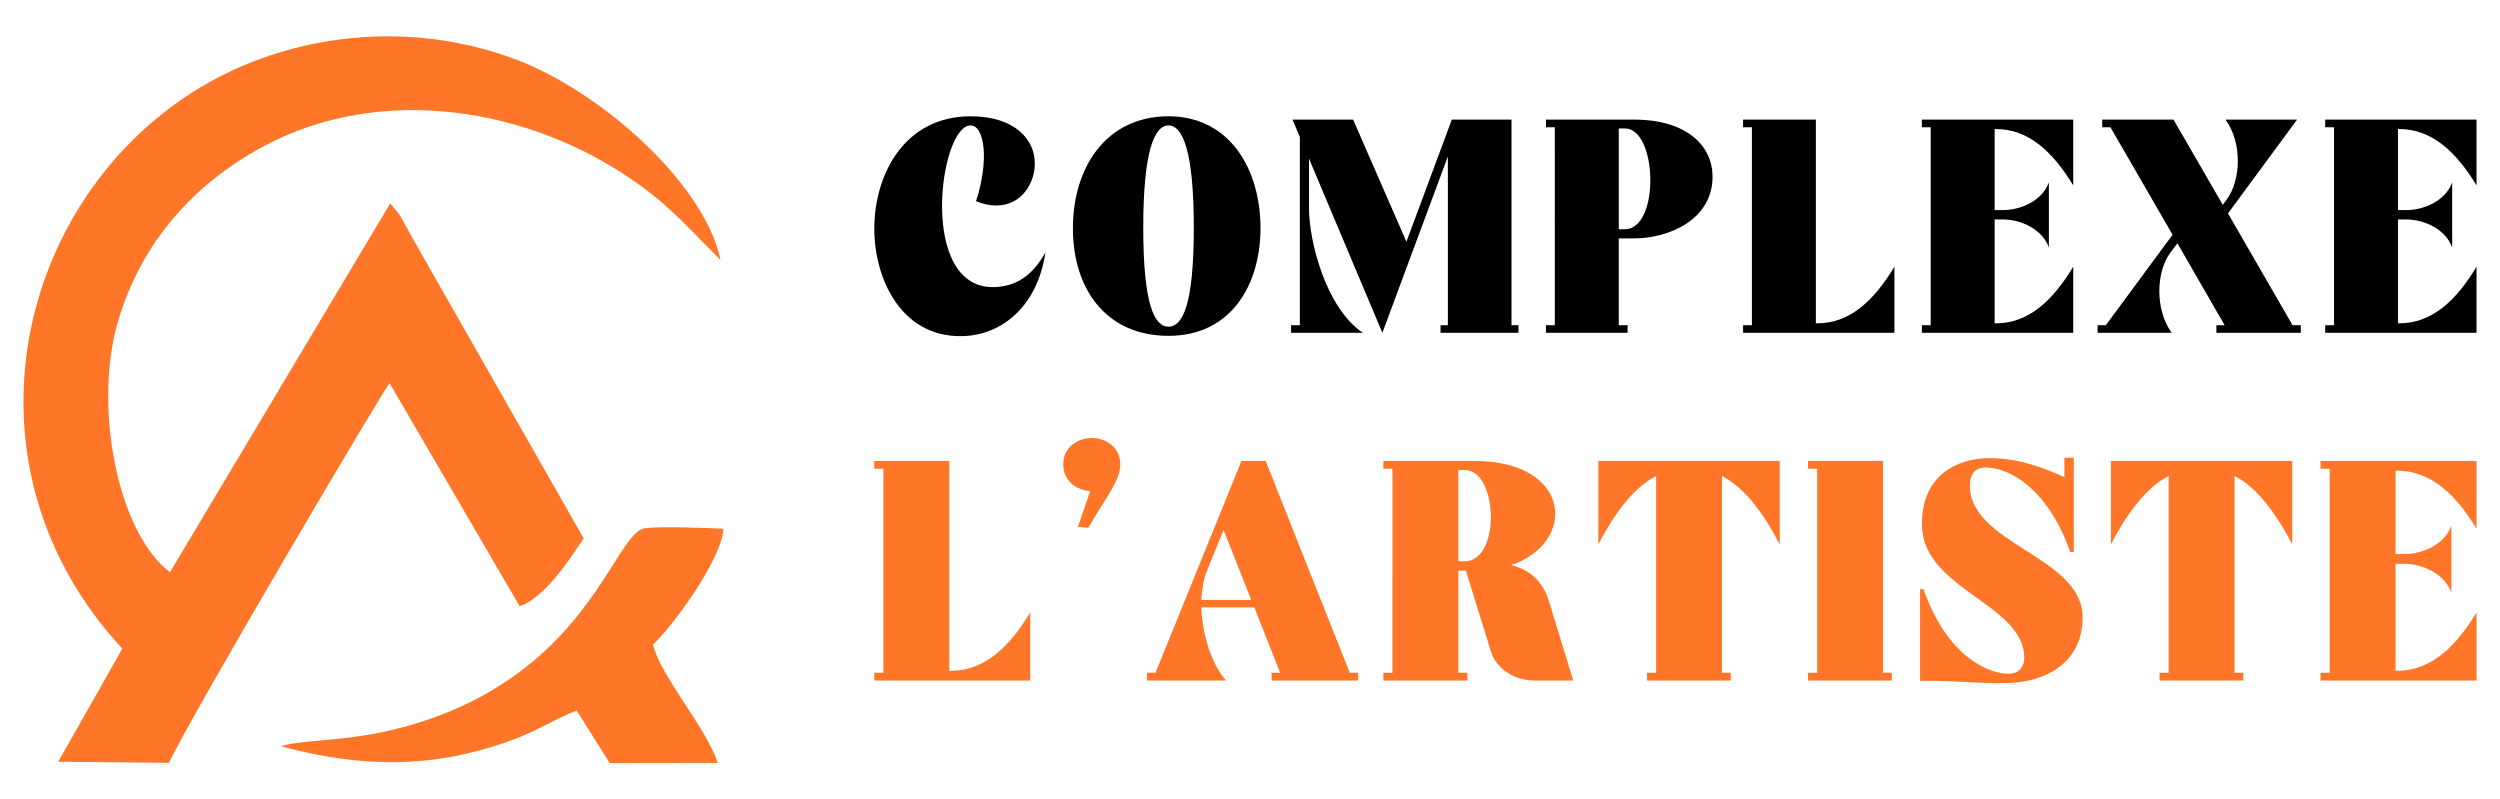
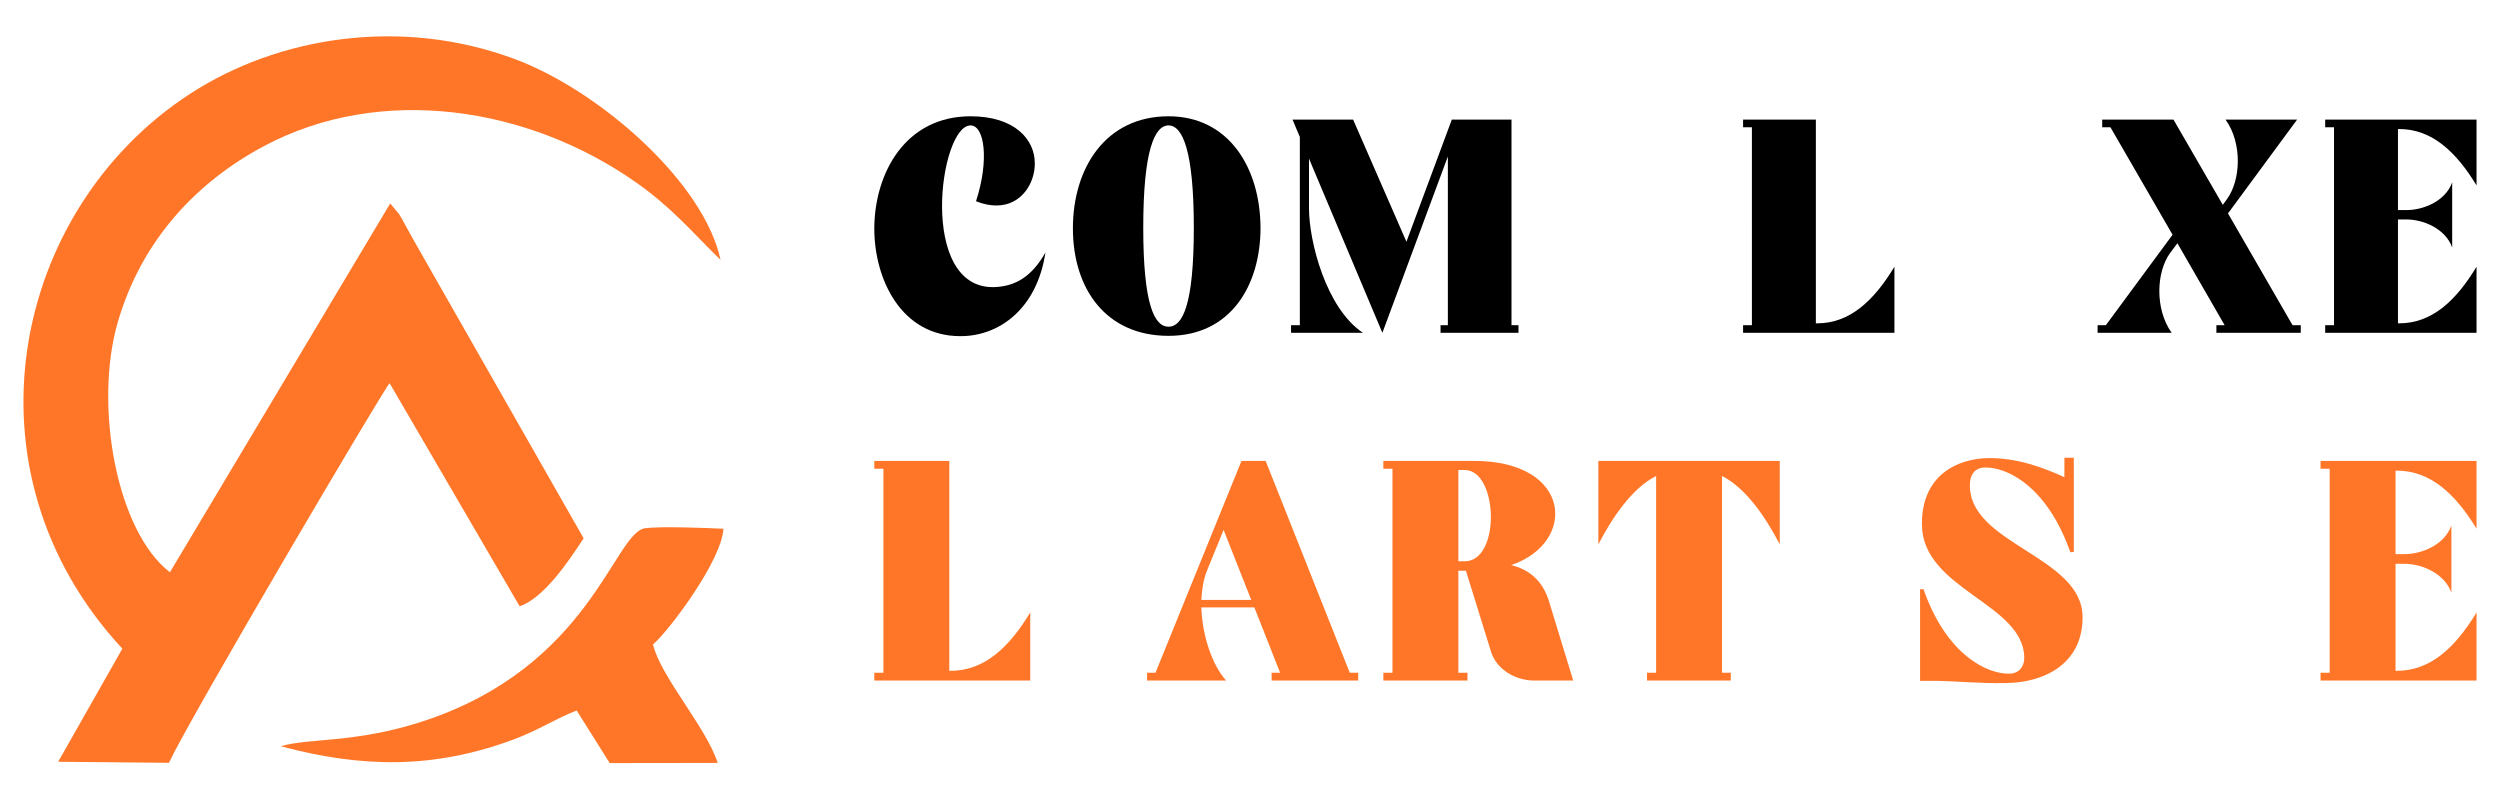
<svg xmlns="http://www.w3.org/2000/svg" version="1.1" id="Calque_1" x="0px" y="0px" width="172px" height="55px" viewBox="0 0 172 55" enable-background="new 0 0 172 55" xml:space="preserve">
  <g>
    <g>
      <g>
        <path d="M66.773,8c3.059,0,4.421,1.613,4.421,3.226c0.021,1.32-0.88,2.912-2.641,2.912c-0.419,0-0.88-0.083-1.403-0.292     c0.921-2.83,0.586-5.217-0.377-5.217c-2.137,0-3.626,11.25,1.613,11.125c1.467-0.042,2.619-0.733,3.541-2.389     c-0.585,3.918-3.226,5.782-5.867,5.762c-4.043,0-5.909-3.896-5.909-7.417C60.173,11.875,62.31,8,66.773,8z" />
        <path d="M73.816,15.71c0-4.169,2.264-7.71,6.579-7.71c4.128,0,6.307,3.52,6.329,7.668c0,3.939-2.032,7.438-6.329,7.438     C76.08,23.105,73.816,19.859,73.816,15.71z M80.395,22.478c0.965,0,1.74-1.488,1.74-6.81c0-5.301-0.775-7.039-1.74-7.039     c-0.963,0-1.739,1.738-1.739,7.039C78.656,20.989,79.432,22.478,80.395,22.478z" />
        <path d="M88.822,22.373h0.607V9.424l-0.503-1.194h4.169l3.667,8.401l3.122-8.401h4.107v14.144h0.481v0.523H99.11v-0.523h0.503     V10.766l-4.505,12.131l-5.049-11.984v3.414c0,2.284,1.173,6.873,3.708,8.57h-4.944V22.373z" />
-         <path d="M106.363,22.896v-0.523h0.608V8.754h-0.608V8.229h6.055c3.709,0,5.406,1.865,5.406,3.919     c0,2.953-2.975,4.253-5.406,4.253h-1.047v5.972h0.607v0.523H106.363z M111.372,15.772h0.419c2.431-0.021,2.241-6.935,0-6.935     h-0.419V15.772z" />
        <path d="M119.924,8.754V8.229h5.007v14.017h0.084c2.262,0,3.917-1.57,5.321-3.896v4.547h-10.412v-0.523h0.607V8.754H119.924z" />
-         <path d="M132.224,22.896v-0.523h0.608V8.754h-0.608V8.229h10.415v4.526c-1.404-2.305-3.061-3.877-5.323-3.877h-0.083v5.574h0.608     c1.13,0,2.659-0.607,3.122-1.907v4.483c-0.463-1.299-1.992-1.928-3.122-1.928h-0.608v7.145h0.083c2.263,0,3.919-1.57,5.323-3.896     v4.547H132.224z" />
        <path d="M144.883,22.373l4.589-6.223l-4.275-7.396h-0.566V8.229h4.904l3.394,5.866l0.273-0.377     c0.964-1.299,1.09-3.854-0.084-5.489h4.923l-4.755,6.454l4.441,7.689h0.566v0.523h-5.805v-0.523h0.566l-3.248-5.637l-0.503,0.671     c-0.943,1.298-1.067,3.833,0.105,5.489h-5.093v-0.523H144.883z" />
        <path d="M159.973,22.896v-0.523h0.607V8.754h-0.607V8.229h10.413v4.526c-1.403-2.305-3.06-3.877-5.321-3.877h-0.085v5.574h0.607     c1.133,0,2.662-0.607,3.123-1.907v4.483c-0.461-1.299-1.99-1.928-3.123-1.928h-0.607v7.145h0.085c2.262,0,3.918-1.57,5.321-3.896     v4.547H159.973z" />
      </g>
      <g>
        <g>
          <path fill="#FF7628" d="M60.152,32.249V31.71h5.16v14.442h0.085c2.333,0,4.038-1.621,5.484-4.017v4.687H60.152v-0.54h0.627      V32.249H60.152z" />
-           <path fill="#FF7628" d="M73.15,31.949c0-1.231,1.058-1.816,1.965-1.816s1.963,0.585,1.963,1.816c0,1.12-0.992,2.265-2.202,4.358      l-0.712-0.064l0.843-2.46C74.123,33.739,73.15,33.135,73.15,31.949z" />
          <path fill="#FF7628" d="M79.499,46.282l5.915-14.572h1.663l5.785,14.572h0.583v0.54h-5.957v-0.54h0.582l-1.77-4.491h-3.648      c0.064,1.856,0.69,3.885,1.704,5.031h-5.439v-0.54H79.499z M86.085,41.273l-1.902-4.815l-1.144,2.807      c-0.237,0.583-0.345,1.272-0.387,2.009H86.085z" />
          <path fill="#FF7628" d="M101.415,31.71c6.758,0,7.104,5.637,2.549,7.169c1.165,0.277,2.159,1.011,2.611,2.503l1.662,5.44h-2.677      c-1.316,0-2.611-0.778-2.978-1.988l-1.728-5.569h-0.519v7.018h0.627v0.54h-5.787v-0.54h0.626V32.249h-0.626V31.71H101.415z       M100.334,32.336v6.281h0.433c2.504,0,2.309-6.281,0-6.281H100.334z" />
          <path fill="#FF7628" d="M122.447,31.71v5.742c-0.95-1.834-2.31-3.863-3.973-4.705v13.535h0.604v0.54h-5.764v-0.54h0.627V32.747      c-1.664,0.842-3.023,2.871-3.974,4.705V31.71H122.447z" />
-           <path fill="#FF7628" d="M124.393,32.249V31.71h5.157v14.572h0.606v0.54h-5.764v-0.54h0.627V32.249H124.393z" />
          <path fill="#FF7628" d="M132.1,40.537h0.237c1.598,4.58,4.448,5.875,5.961,5.81c0.689-0.042,0.971-0.562,0.971-1.08      c0-3.733-6.994-4.705-7.04-9.154c-0.041-3.407,2.419-4.553,4.532-4.595c1.967-0.023,3.716,0.601,5.27,1.314v-1.338h0.647v6.476      l-0.239,0.024c-1.618-4.601-4.423-5.896-5.936-5.827c-0.691,0.041-0.949,0.558-0.97,1.077c-0.218,4.188,7.749,4.986,7.749,9.218      c0,3.304-2.765,4.509-5.267,4.532c-1.963,0.044-3.65-0.172-5.27-0.15H132.1V40.537z" />
-           <path fill="#FF7628" d="M157.707,31.71v5.742c-0.95-1.834-2.308-3.863-3.971-4.705v13.535h0.605v0.54h-5.764v-0.54h0.625V32.747      c-1.664,0.842-3.022,2.871-3.973,4.705V31.71H157.707z" />
          <path fill="#FF7628" d="M159.653,46.822v-0.54h0.628V32.249h-0.628V31.71h10.733v4.664c-1.449-2.374-3.155-3.994-5.485-3.994      h-0.087v5.742h0.628c1.162,0,2.74-0.626,3.214-1.965v4.621c-0.474-1.339-2.052-1.987-3.214-1.987h-0.628v7.361h0.087      c2.33,0,4.036-1.621,5.485-4.017v4.687H159.653z" />
        </g>
      </g>
    </g>
    <path fill-rule="evenodd" clip-rule="evenodd" fill="#FF7628" d="M8.417,44.629l-4.414,7.779l7.619,0.074   c1.447-3.106,14.791-25.742,15.183-26.117l8.948,15.35c1.696-0.6,3.339-3.063,4.402-4.679L28.669,16.892   c-0.327-0.569-0.51-0.917-0.842-1.515c-0.108-0.194-0.252-0.469-0.383-0.664l-0.598-0.715L11.691,39.371   C8.01,36.553,6.458,27.879,8.095,22.195c1.65-5.723,5.499-9.713,10.079-12.15c8.054-4.289,18.185-2.699,25.577,2.5   c2.502,1.76,3.79,3.348,5.822,5.336C48.429,12.526,41.239,6.245,35.461,4.08c-7.863-2.947-16.351-1.56-22.417,2.395   C0.84,14.429-2.951,32.374,8.417,44.629 M19.322,51.341c5.551,1.488,10.524,1.593,16.092-0.495   c1.669-0.626,2.887-1.448,4.261-1.961l2.273,3.614l7.43-0.01c-0.798-2.47-3.933-5.94-4.451-8.149   c1.177-1.028,4.731-5.802,4.845-7.963c-1.23-0.058-4.271-0.176-5.381-0.036c-2.146,0.269-3.741,9.551-15.386,13.315   C24.416,51.141,21.201,50.77,19.322,51.341z" />
  </g>
</svg>